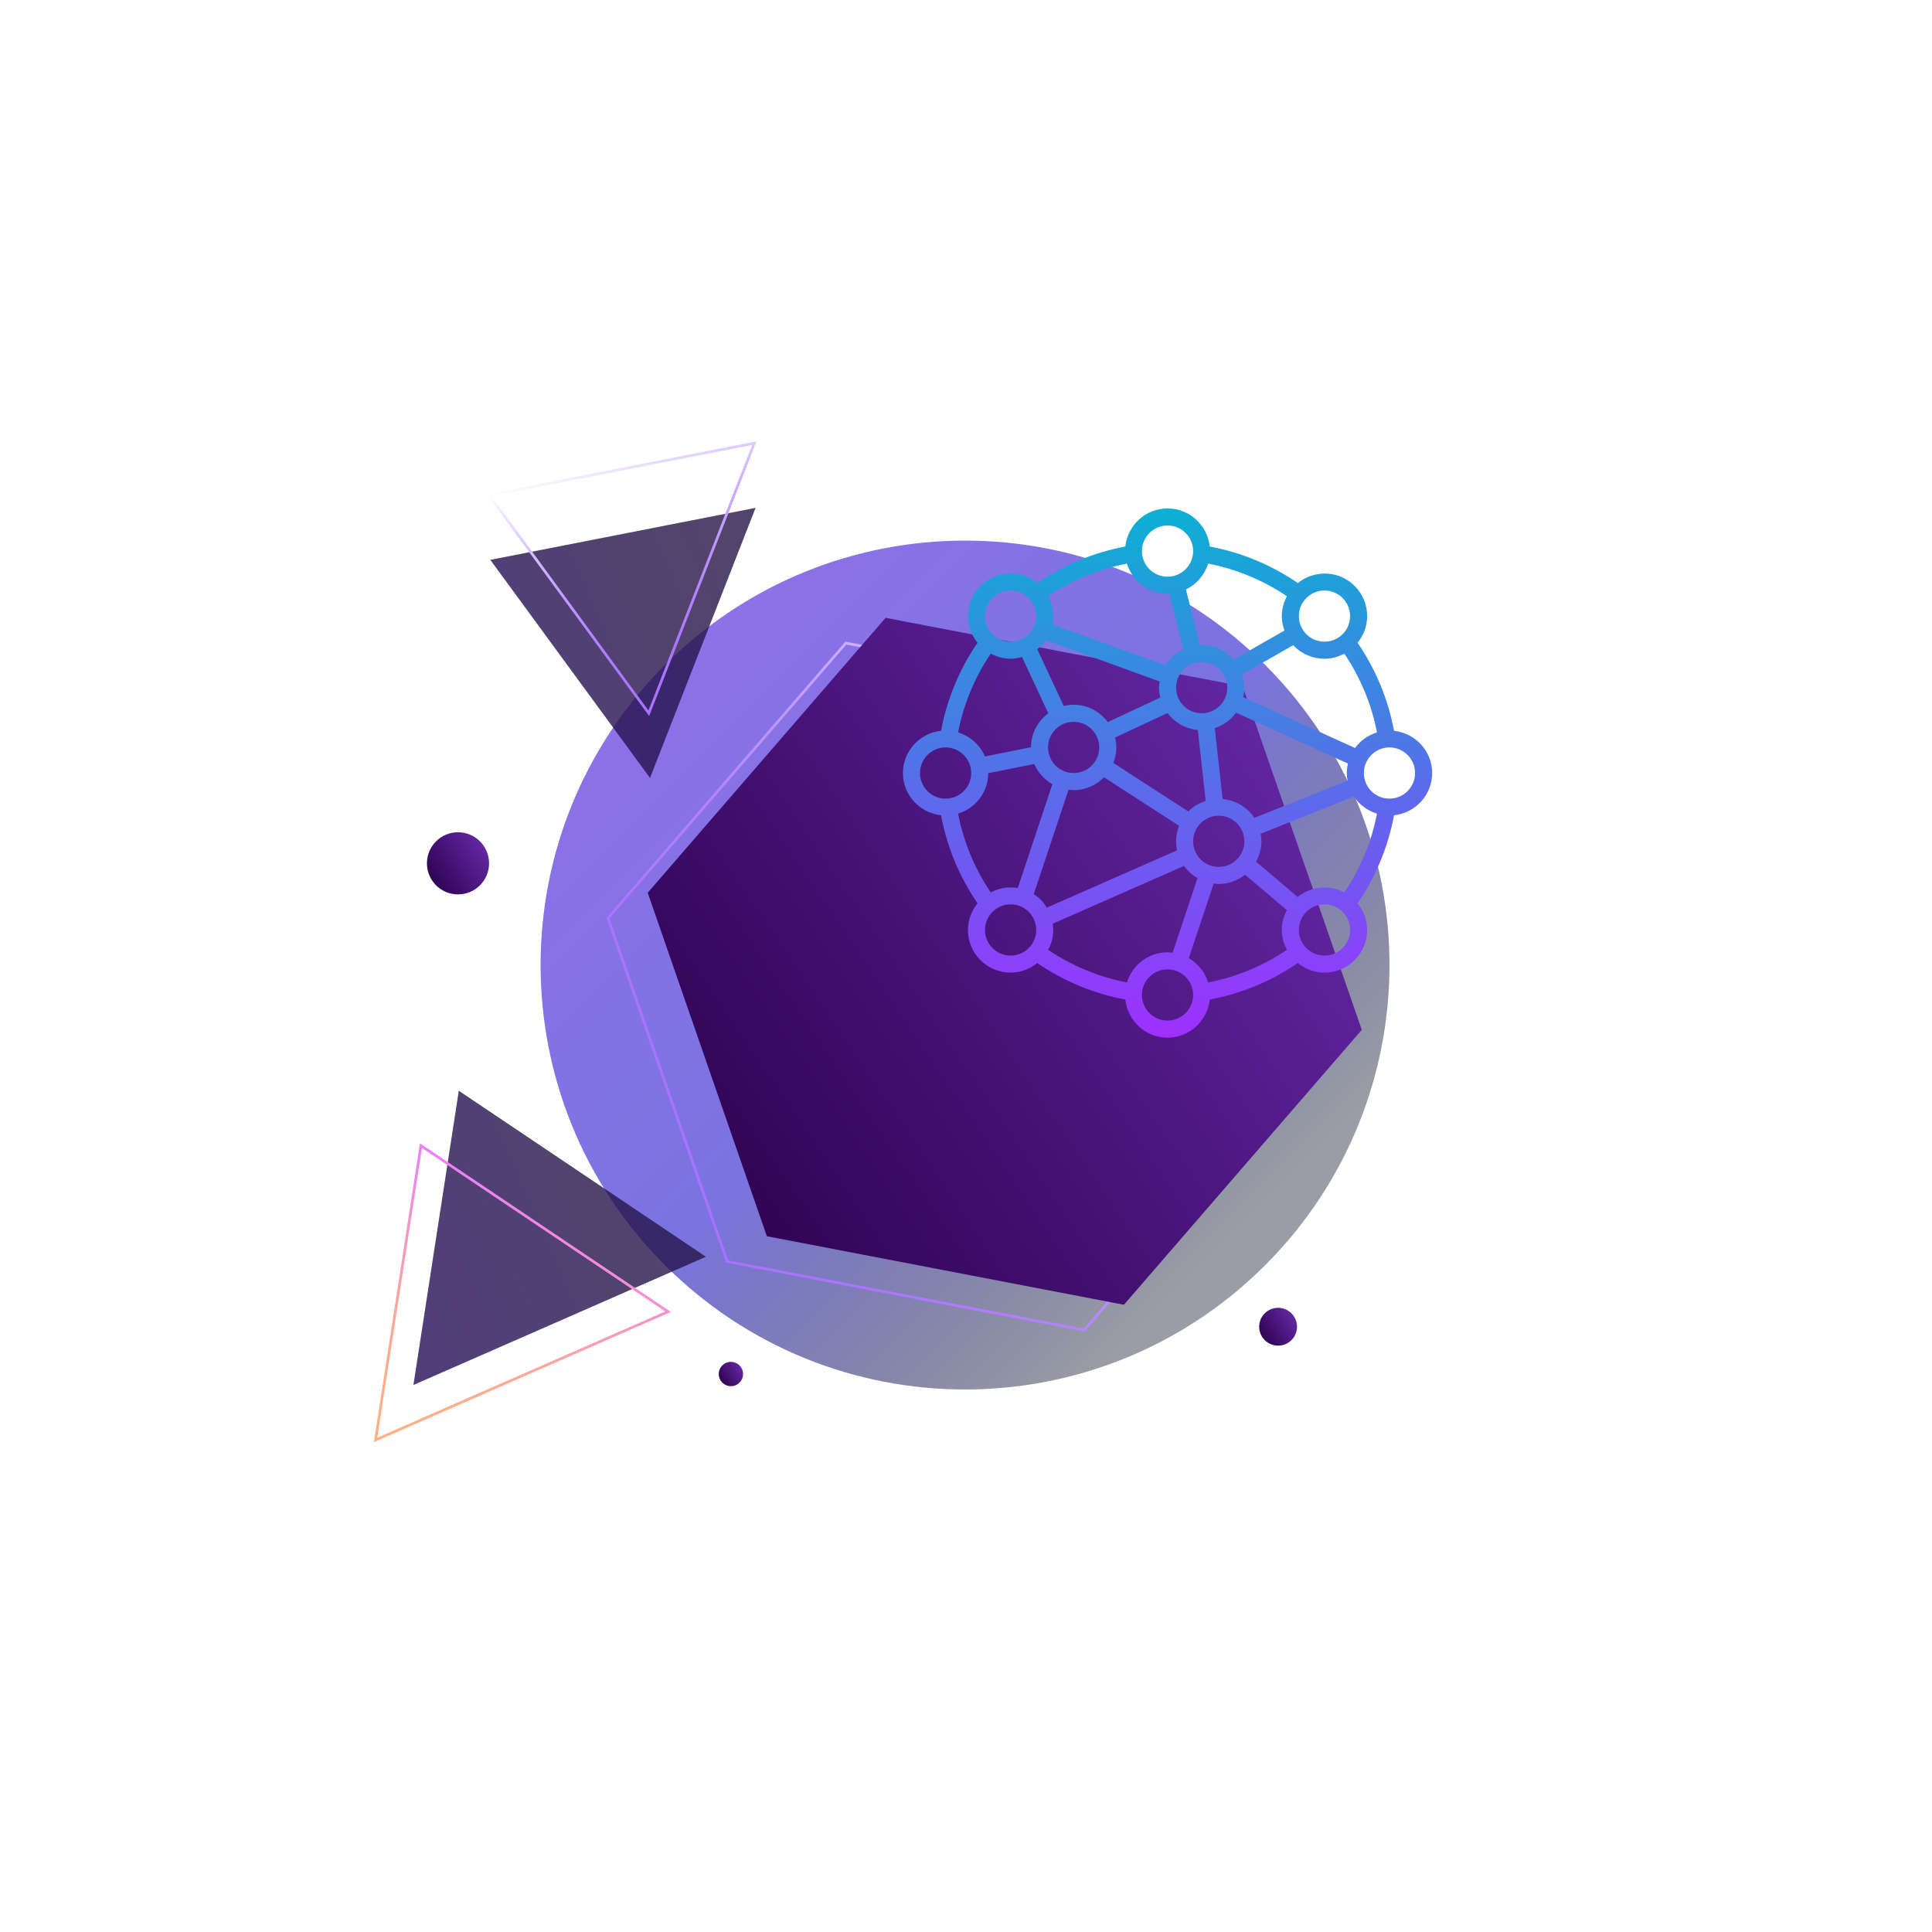
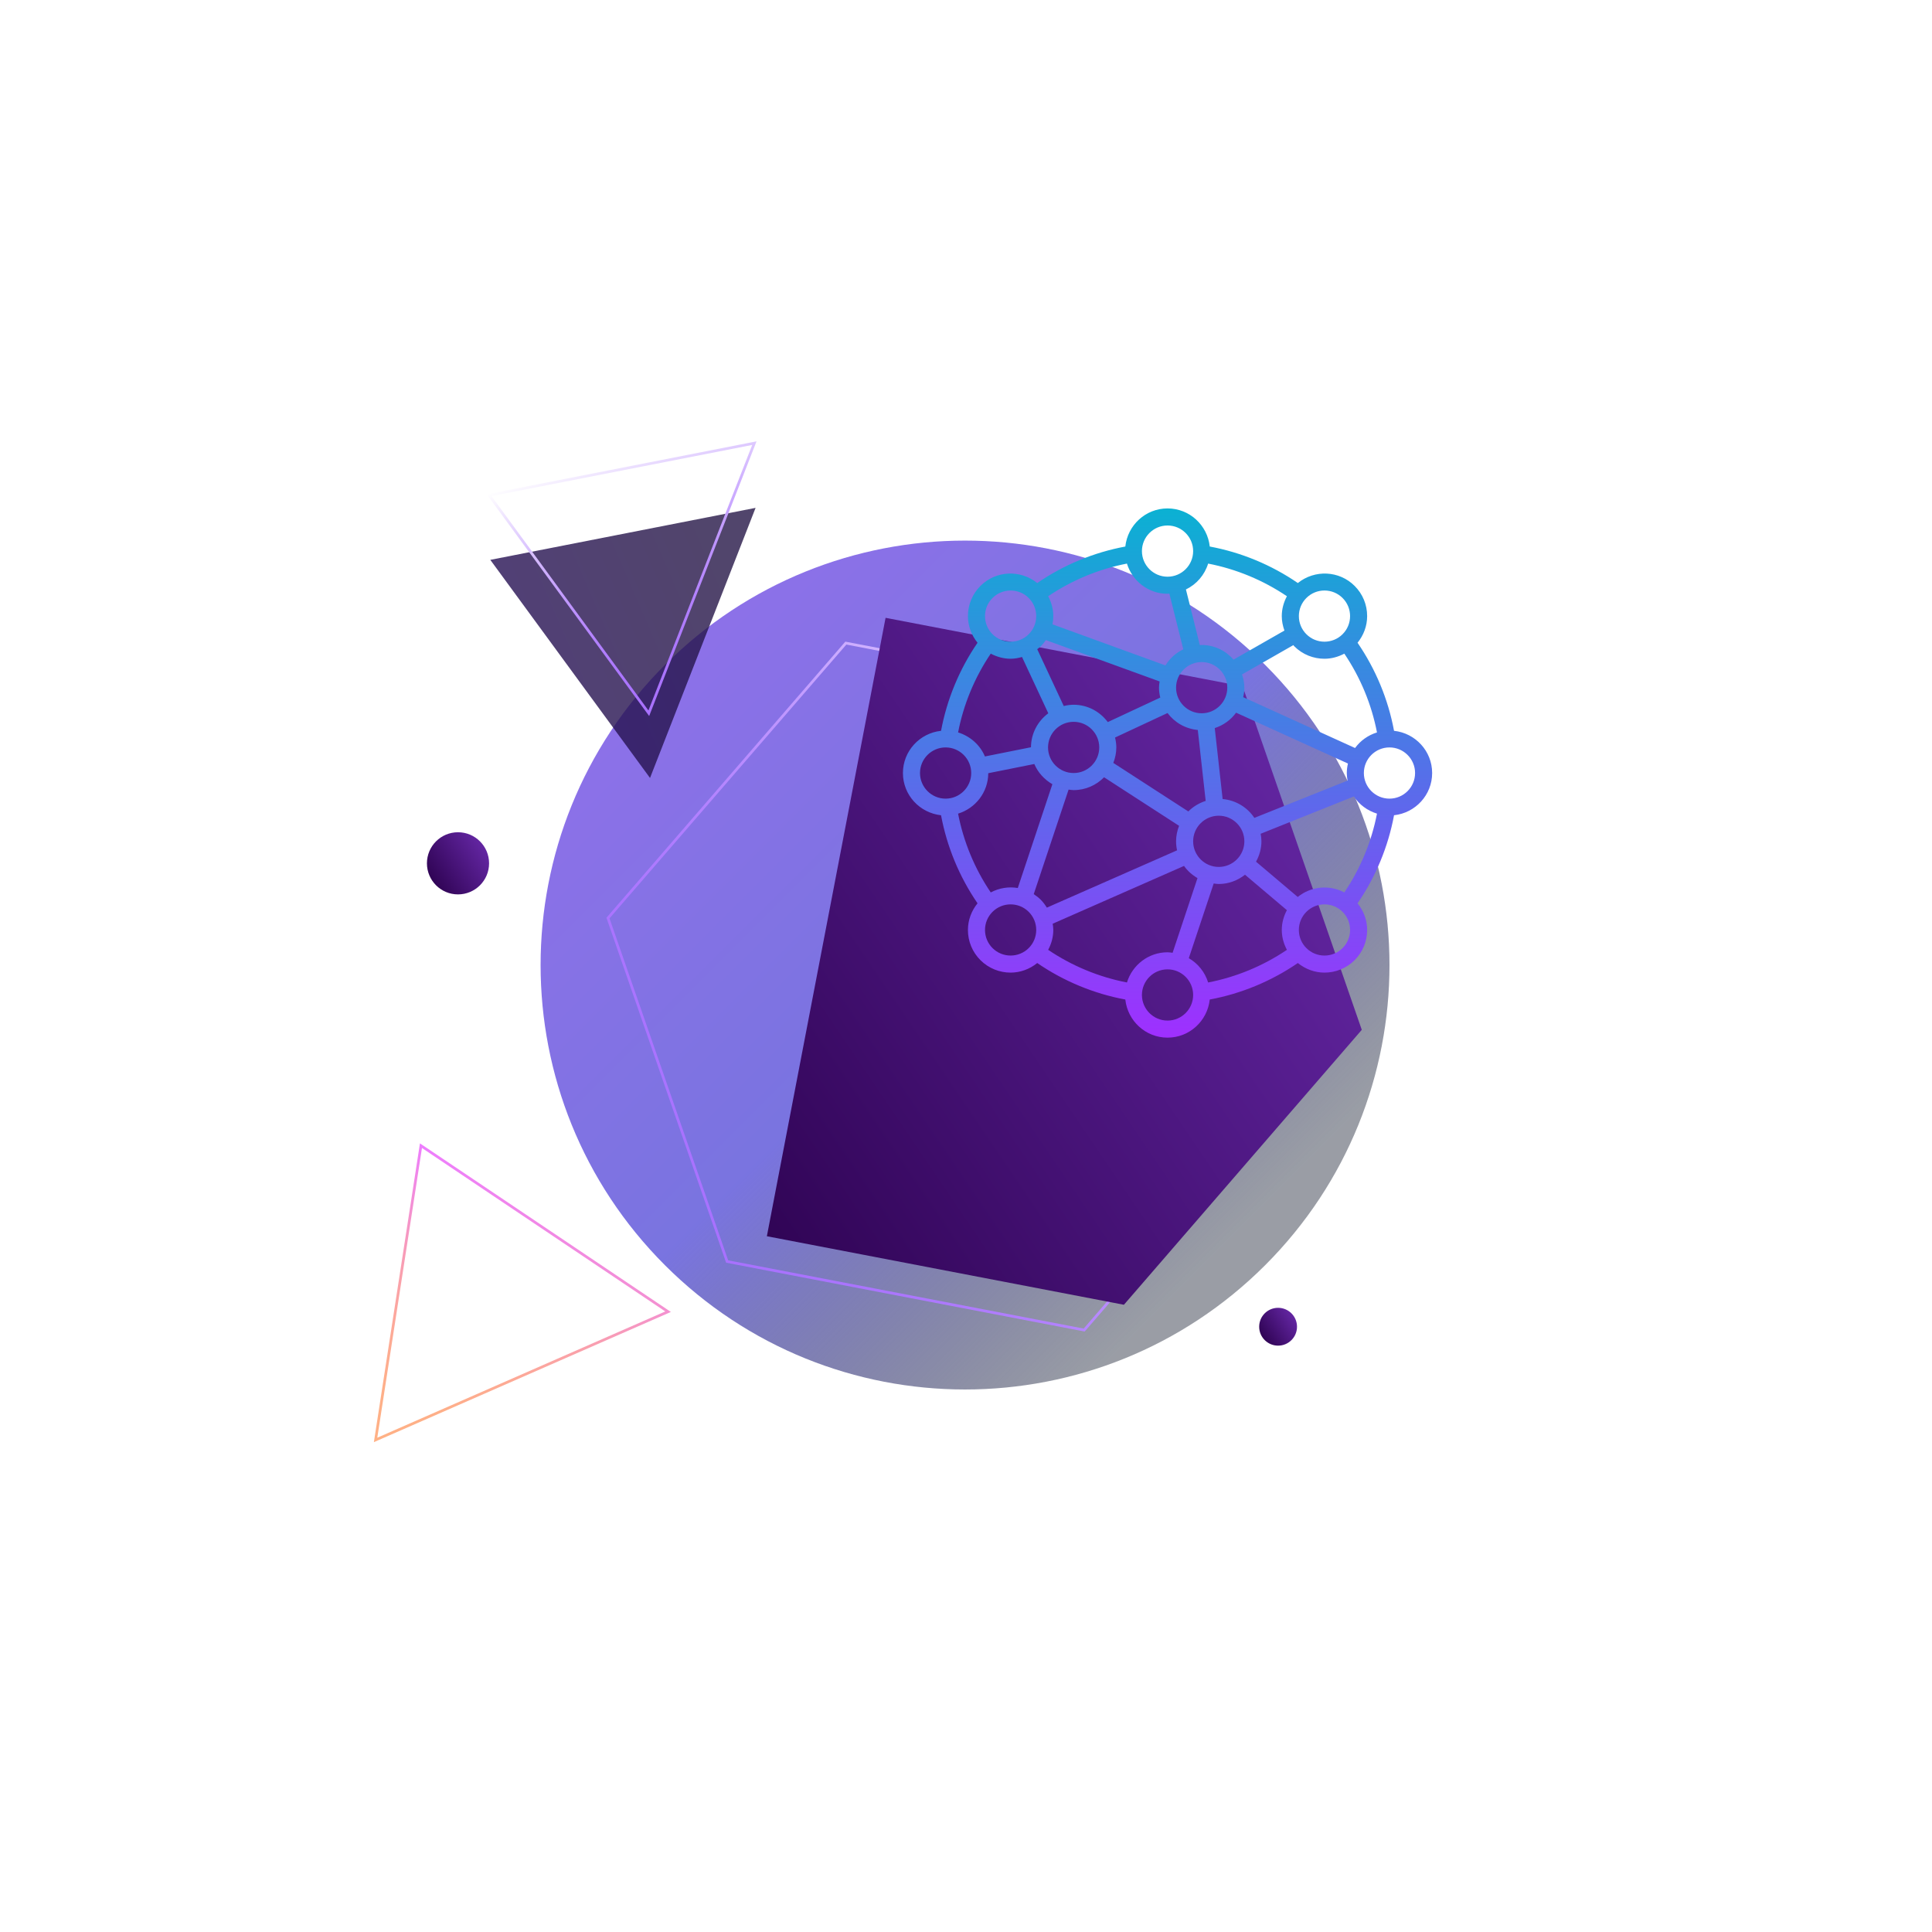
<svg xmlns="http://www.w3.org/2000/svg" width="715" height="715" viewBox="0 0 715 715" fill="none">
  <g filter="url(#filter0_f_345_194)">
    <path d="M468.219 468.219C529.563 406.875 529.563 307.417 468.219 246.073C406.875 184.729 307.417 184.729 246.073 246.073C184.729 307.417 184.729 406.875 246.073 468.219C307.417 529.563 406.875 529.563 468.219 468.219Z" fill="url(#paint0_linear_345_194)" fill-opacity="0.8" />
  </g>
  <path d="M445.165 263.363L313.032 238L225 339.748L269.1 466.862L401.234 492.227L489.267 390.477L445.165 263.363Z" stroke="url(#paint1_linear_345_194)" stroke-miterlimit="10" />
-   <path d="M459.87 254.008L327.737 228.645L239.705 330.394L283.805 457.507L415.939 482.872L503.972 381.122L459.87 254.008Z" fill="url(#paint2_linear_345_194)" />
+   <path d="M459.87 254.008L327.737 228.645L283.805 457.507L415.939 482.872L503.972 381.122L459.87 254.008Z" fill="url(#paint2_linear_345_194)" />
  <path d="M515.908 270.462C513.745 258.821 509.12 247.657 502.404 237.871C504.666 235.072 505.958 231.657 505.958 228.009C505.958 223.788 504.315 219.824 501.333 216.842C495.584 211.093 486.505 210.783 480.307 215.771C470.518 209.052 459.354 204.424 447.713 202.26C446.851 194.357 440.214 188.159 432.086 188.159C423.958 188.159 417.321 194.357 416.462 202.263C404.821 204.427 393.658 209.055 383.868 215.774C377.673 210.783 368.591 211.093 362.842 216.842C359.86 219.824 358.217 223.788 358.217 228.009C358.217 231.657 359.509 235.075 361.771 237.871C355.055 247.657 350.431 258.818 348.267 270.462C340.357 271.318 334.159 277.955 334.159 286.086C334.159 294.217 340.357 300.854 348.264 301.71C350.427 313.351 355.052 324.514 361.768 334.301C359.506 337.1 358.214 340.514 358.214 344.163C358.214 348.383 359.857 352.348 362.839 355.33C365.919 358.41 369.962 359.948 374.009 359.948C377.519 359.948 380.987 358.719 383.865 356.401C393.651 363.117 404.818 367.745 416.462 369.908C417.318 377.815 423.955 384.013 432.086 384.013C440.214 384.013 446.851 377.815 447.71 369.908C459.354 367.745 470.518 363.117 480.307 356.401C483.185 358.716 486.654 359.948 490.163 359.948C494.207 359.948 498.253 358.41 501.333 355.33C504.315 352.348 505.958 348.383 505.958 344.163C505.958 340.514 504.666 337.096 502.404 334.301C509.12 324.514 513.745 313.351 515.908 301.71C523.815 300.854 530.013 294.217 530.013 286.086C530.013 277.958 523.815 271.318 515.908 270.462ZM480.269 331.954L464.835 318.892C466.07 316.642 466.834 314.099 466.834 311.357C466.834 310.397 466.714 309.468 466.55 308.559L501.043 294.76C503.039 297.783 506.065 300.02 509.597 301.11C507.588 311.503 503.456 321.472 497.511 330.267C492.021 327.373 485.235 327.932 480.269 331.954ZM441.563 311.357C441.563 306.133 445.815 301.881 451.04 301.881C456.265 301.881 460.517 306.133 460.517 311.357C460.517 316.582 456.265 320.834 451.04 320.834C445.815 320.834 441.563 316.582 441.563 311.357ZM385.179 332.996C384.37 332.187 383.492 331.502 382.57 330.905L395.468 292.214C396.087 292.29 396.696 292.404 397.338 292.404C401.748 292.404 405.728 290.578 408.596 287.656L436.36 305.621C435.662 307.406 435.245 309.329 435.245 311.357C435.245 312.504 435.381 313.616 435.615 314.693L387.422 335.896C386.784 334.863 386.06 333.878 385.179 332.996ZM366.658 330.27C360.713 321.476 356.581 311.506 354.572 301.113C360.997 299.129 365.71 293.216 365.739 286.152L382.781 282.744C384.124 285.919 386.512 288.509 389.469 290.224L376.666 328.634C373.276 328.056 369.766 328.631 366.658 330.27ZM374.009 243.794C375.437 243.794 376.849 243.532 378.236 243.146L387.956 263.973C384.102 266.842 381.571 271.387 381.549 276.543L364.507 279.951C362.703 275.684 359.042 272.439 354.575 271.059C356.584 260.663 360.716 250.693 366.658 241.902C368.958 243.115 371.469 243.794 374.009 243.794ZM385.179 239.176C385.887 238.468 386.509 237.697 387.062 236.889L429.161 252.197C429.047 252.955 428.927 253.71 428.927 254.497C428.927 255.763 429.117 256.979 429.398 258.161L409.97 267.23C407.089 263.357 402.522 260.814 397.338 260.814C396.071 260.814 394.855 261.004 393.673 261.285L383.859 240.253C384.301 239.899 384.768 239.586 385.179 239.176ZM444.722 245.02C449.947 245.02 454.199 249.272 454.199 254.497C454.199 259.721 449.947 263.973 444.722 263.973C439.497 263.973 435.245 259.721 435.245 254.497C435.245 249.272 439.497 245.02 444.722 245.02ZM498.708 288.888L464.216 302.683C461.641 298.785 457.373 296.157 452.477 295.705L449.561 269.451C452.761 268.412 455.513 266.418 457.455 263.752L498.85 282.567C498.591 283.704 498.424 284.873 498.424 286.086C498.424 287.046 498.544 287.975 498.708 288.888ZM443.284 270.146L446.2 296.4C443.752 297.196 441.544 298.513 439.784 300.307L412.017 282.339C412.715 280.561 413.132 278.637 413.132 276.609C413.132 275.342 412.943 274.126 412.662 272.945L432.086 263.879C434.695 267.379 438.701 269.723 443.284 270.146ZM387.861 276.609C387.861 271.384 392.113 267.132 397.338 267.132C402.563 267.132 406.815 271.384 406.815 276.609C406.815 281.834 402.563 286.086 397.338 286.086C392.113 286.086 387.861 281.834 387.861 276.609ZM501.482 276.827L460.09 258.012C460.349 256.878 460.517 255.71 460.517 254.497C460.517 252.775 460.172 251.151 459.66 249.597L478.642 238.749C478.769 238.885 478.86 239.043 478.993 239.176C482.073 242.256 486.117 243.794 490.163 243.794C492.703 243.794 495.214 243.115 497.514 241.902C503.456 250.693 507.591 260.666 509.6 271.059C506.305 272.079 503.469 274.104 501.482 276.827ZM490.163 218.538C492.589 218.538 495.018 219.461 496.866 221.309C498.654 223.097 499.64 225.475 499.64 228.009C499.64 230.542 498.654 232.921 496.866 234.709C493.17 238.402 487.159 238.402 483.463 234.709C481.675 232.921 480.689 230.542 480.689 228.009C480.689 225.475 481.675 223.097 483.463 221.309C485.308 219.461 487.734 218.538 490.163 218.538ZM447.11 208.575C457.5 210.584 467.466 214.716 476.261 220.655C475.067 222.904 474.365 225.39 474.365 228.009C474.365 229.866 474.735 231.657 475.348 233.357L456.527 244.113C453.63 240.821 449.438 238.702 444.722 238.702C444.491 238.702 444.276 238.759 444.046 238.771L438.89 218.147C442.82 216.251 445.808 212.795 447.11 208.575ZM432.086 194.477C437.311 194.477 441.563 198.729 441.563 203.954C441.563 209.178 437.311 213.43 432.086 213.43C426.861 213.43 422.609 209.178 422.609 203.954C422.609 198.729 426.861 194.477 432.086 194.477ZM432.086 219.748C432.317 219.748 432.531 219.691 432.762 219.679L437.917 240.303C435.182 241.621 432.895 243.687 431.309 246.258L389.507 231.057C389.699 230.062 389.804 229.045 389.804 228.009C389.804 225.39 389.102 222.904 387.908 220.655C396.703 214.713 406.669 210.584 417.059 208.575C419.052 215.019 424.994 219.748 432.086 219.748ZM367.309 221.309C369.157 219.461 371.586 218.538 374.012 218.538C376.438 218.538 378.867 219.461 380.715 221.309C382.503 223.097 383.489 225.475 383.489 228.009C383.489 230.542 382.503 232.921 380.715 234.709C377.019 238.402 371.008 238.402 367.312 234.709C365.524 232.921 364.538 230.542 364.538 228.009C364.538 225.475 365.518 223.1 367.309 221.309ZM340.477 286.086C340.477 280.861 344.729 276.609 349.954 276.609C355.179 276.609 359.43 280.861 359.43 286.086C359.43 291.311 355.179 295.563 349.954 295.563C344.729 295.563 340.477 291.311 340.477 286.086ZM367.309 350.863C365.521 349.075 364.535 346.696 364.535 344.163C364.535 341.63 365.521 339.251 367.309 337.463C369.157 335.615 371.583 334.693 374.012 334.693C376.438 334.693 378.867 335.615 380.715 337.463C382.503 339.251 383.489 341.63 383.489 344.163C383.489 346.696 382.503 349.075 380.715 350.863C377.016 354.556 371.005 354.556 367.309 350.863ZM417.062 363.597C406.669 361.588 396.703 357.456 387.911 351.517C389.106 349.268 389.807 346.782 389.807 344.163C389.807 343.376 389.693 342.615 389.583 341.851L438.183 320.465C439.497 322.313 441.206 323.829 443.174 324.969L433.959 352.61C433.337 352.537 432.727 352.424 432.086 352.424C424.994 352.424 419.052 357.153 417.062 363.597ZM432.086 377.695C426.861 377.695 422.609 373.443 422.609 368.218C422.609 362.993 426.861 358.742 432.086 358.742C437.311 358.742 441.563 362.993 441.563 368.218C441.563 373.443 437.311 377.695 432.086 377.695ZM439.955 354.603L449.17 326.963C449.789 327.038 450.398 327.152 451.04 327.152C454.72 327.152 458.065 325.835 460.753 323.718L476.251 336.831C475.067 339.074 474.368 341.554 474.368 344.163C474.368 346.782 475.07 349.271 476.264 351.52C467.472 357.459 457.506 361.591 447.113 363.6C445.929 359.768 443.36 356.581 439.955 354.603ZM496.863 350.863C493.167 354.559 487.156 354.559 483.46 350.863C481.672 349.075 480.686 346.696 480.686 344.163C480.686 341.63 481.672 339.251 483.46 337.463C485.308 335.615 487.734 334.693 490.163 334.693C492.589 334.693 495.018 335.615 496.866 337.463C498.654 339.251 499.64 341.63 499.64 344.163C499.64 346.696 498.654 349.072 496.863 350.863ZM514.218 295.563C508.994 295.563 504.742 291.311 504.742 286.086C504.742 280.861 508.994 276.609 514.218 276.609C519.443 276.609 523.695 280.861 523.695 286.086C523.695 291.311 519.443 295.563 514.218 295.563Z" fill="url(#paint3_linear_345_194)" />
-   <path d="M169.789 403.668L153 512.557L261.246 465.104L169.789 403.668Z" fill="url(#paint4_linear_345_194)" fill-opacity="0.8" />
  <path d="M155.789 424L139 532.889L247.246 485.436L155.789 424Z" stroke="url(#paint5_linear_345_194)" stroke-miterlimit="10" />
  <path d="M181.451 207.191L240.56 287.91L279.63 187.95L181.451 207.191Z" fill="url(#paint6_linear_345_194)" fill-opacity="0.8" />
  <path d="M181 183.242L240.109 263.961L279.18 164L181 183.242Z" stroke="url(#paint7_linear_345_194)" stroke-miterlimit="10" />
  <circle cx="473" cy="491" r="7" fill="url(#paint8_linear_345_194)" />
-   <circle cx="270.5" cy="508.5" r="4.5" fill="url(#paint9_linear_345_194)" />
  <circle cx="169.5" cy="319.5" r="11.5" fill="url(#paint10_linear_345_194)" />
  <defs>
    <filter id="filter0_f_345_194" x="0.065" y="0.065" width="714.162" height="714.162" filterUnits="userSpaceOnUse" color-interpolation-filters="sRGB">
      <feFlood flood-opacity="0" result="BackgroundImageFix" />
      <feBlend mode="normal" in="SourceGraphic" in2="BackgroundImageFix" result="shape" />
      <feGaussianBlur stdDeviation="100" result="effect1_foregroundBlur_345_194" />
    </filter>
    <linearGradient id="paint0_linear_345_194" x1="246.073" y1="246.073" x2="468.219" y2="468.219" gradientUnits="userSpaceOnUse">
      <stop stop-color="#704DE3" />
      <stop offset="0.493" stop-color="#5851D8" />
      <stop offset="0.949" stop-color="#020B1F" stop-opacity="0.5" />
    </linearGradient>
    <linearGradient id="paint1_linear_345_194" x1="248.832" y1="438.535" x2="465.434" y2="291.691" gradientUnits="userSpaceOnUse">
      <stop stop-color="#A871FF" />
      <stop offset="0.164" stop-color="#AB75FF" />
      <stop offset="0.333" stop-color="#B281FF" />
      <stop offset="0.503" stop-color="#BF96FF" />
      <stop offset="0.675" stop-color="#D0B3FF" />
      <stop offset="0.847" stop-color="#E7D8FF" />
      <stop offset="1" stop-color="white" />
    </linearGradient>
    <linearGradient id="paint2_linear_345_194" x1="236.822" y1="447.291" x2="514.782" y2="258.85" gradientUnits="userSpaceOnUse">
      <stop stop-color="#2A004C" />
      <stop offset="1" stop-color="#6B2BAE" />
    </linearGradient>
    <linearGradient id="paint3_linear_345_194" x1="432.086" y1="384.013" x2="432.086" y2="188.159" gradientUnits="userSpaceOnUse">
      <stop stop-color="#9F2FFF" />
      <stop offset="1" stop-color="#0BB1D3" />
    </linearGradient>
    <linearGradient id="paint4_linear_345_194" x1="134.306" y1="469.985" x2="242.548" y2="422.536" gradientUnits="userSpaceOnUse">
      <stop stop-color="#260D58" />
      <stop offset="1" stop-color="#261647" />
    </linearGradient>
    <linearGradient id="paint5_linear_345_194" x1="166.526" y1="544.728" x2="206.241" y2="443.017" gradientUnits="userSpaceOnUse">
      <stop stop-color="#FFB185" />
      <stop offset="0.177" stop-color="#FEAF89" />
      <stop offset="0.359" stop-color="#FDAA95" />
      <stop offset="0.544" stop-color="#FAA1AA" />
      <stop offset="0.73" stop-color="#F595C7" />
      <stop offset="0.915" stop-color="#F085EC" />
      <stop offset="1" stop-color="#ED7DFF" />
    </linearGradient>
    <linearGradient id="paint6_linear_345_194" x1="164.495" y1="248.83" x2="263.049" y2="206.144" gradientUnits="userSpaceOnUse">
      <stop stop-color="#260D58" />
      <stop offset="1" stop-color="#261647" />
    </linearGradient>
    <linearGradient id="paint7_linear_345_194" x1="265.457" y1="253.947" x2="225.614" y2="162.982" gradientUnits="userSpaceOnUse">
      <stop stop-color="#A871FF" />
      <stop offset="0.164" stop-color="#AB75FF" />
      <stop offset="0.333" stop-color="#B281FF" />
      <stop offset="0.503" stop-color="#BF96FF" />
      <stop offset="0.675" stop-color="#D0B3FF" />
      <stop offset="0.847" stop-color="#E7D8FF" />
      <stop offset="1" stop-color="white" />
    </linearGradient>
    <linearGradient id="paint8_linear_345_194" x1="465.847" y1="496.041" x2="480.927" y2="486.206" gradientUnits="userSpaceOnUse">
      <stop stop-color="#2A004C" />
      <stop offset="1" stop-color="#6B2BAE" />
    </linearGradient>
    <linearGradient id="paint9_linear_345_194" x1="265.902" y1="511.74" x2="275.596" y2="505.418" gradientUnits="userSpaceOnUse">
      <stop stop-color="#2A004C" />
      <stop offset="1" stop-color="#6B2BAE" />
    </linearGradient>
    <linearGradient id="paint10_linear_345_194" x1="157.749" y1="327.781" x2="182.522" y2="311.624" gradientUnits="userSpaceOnUse">
      <stop stop-color="#2A004C" />
      <stop offset="1" stop-color="#6B2BAE" />
    </linearGradient>
  </defs>
</svg>